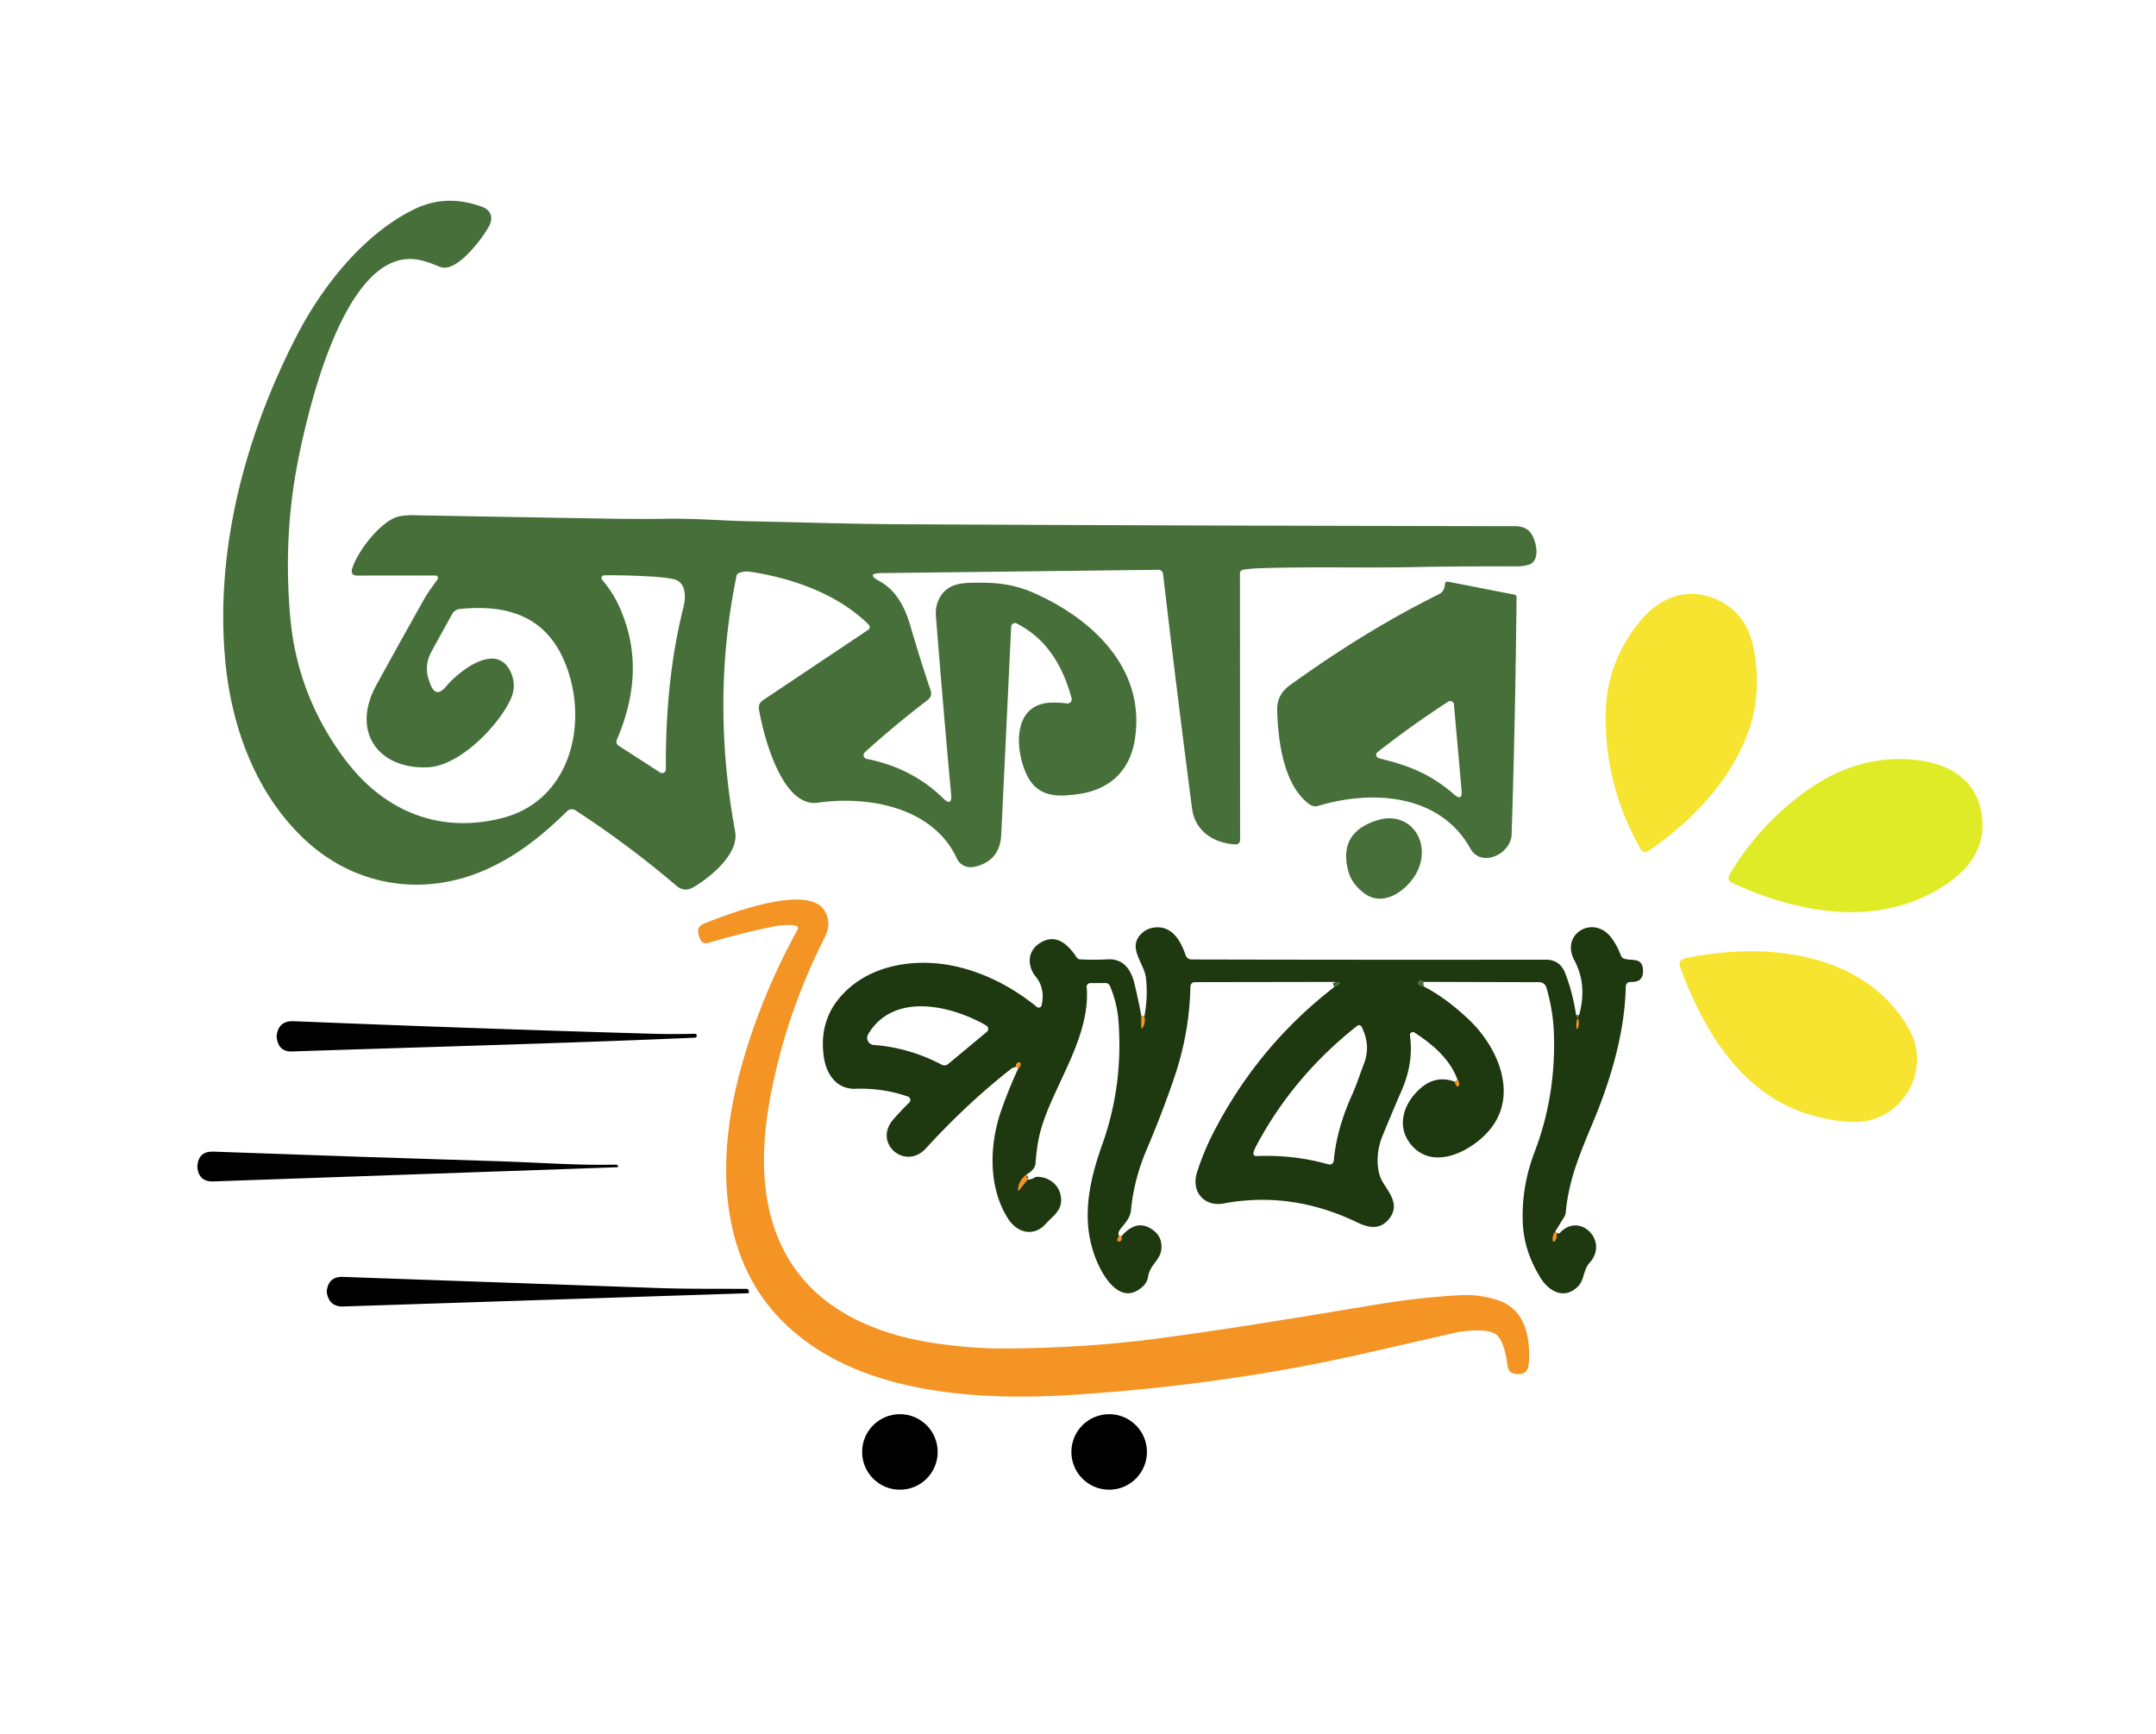
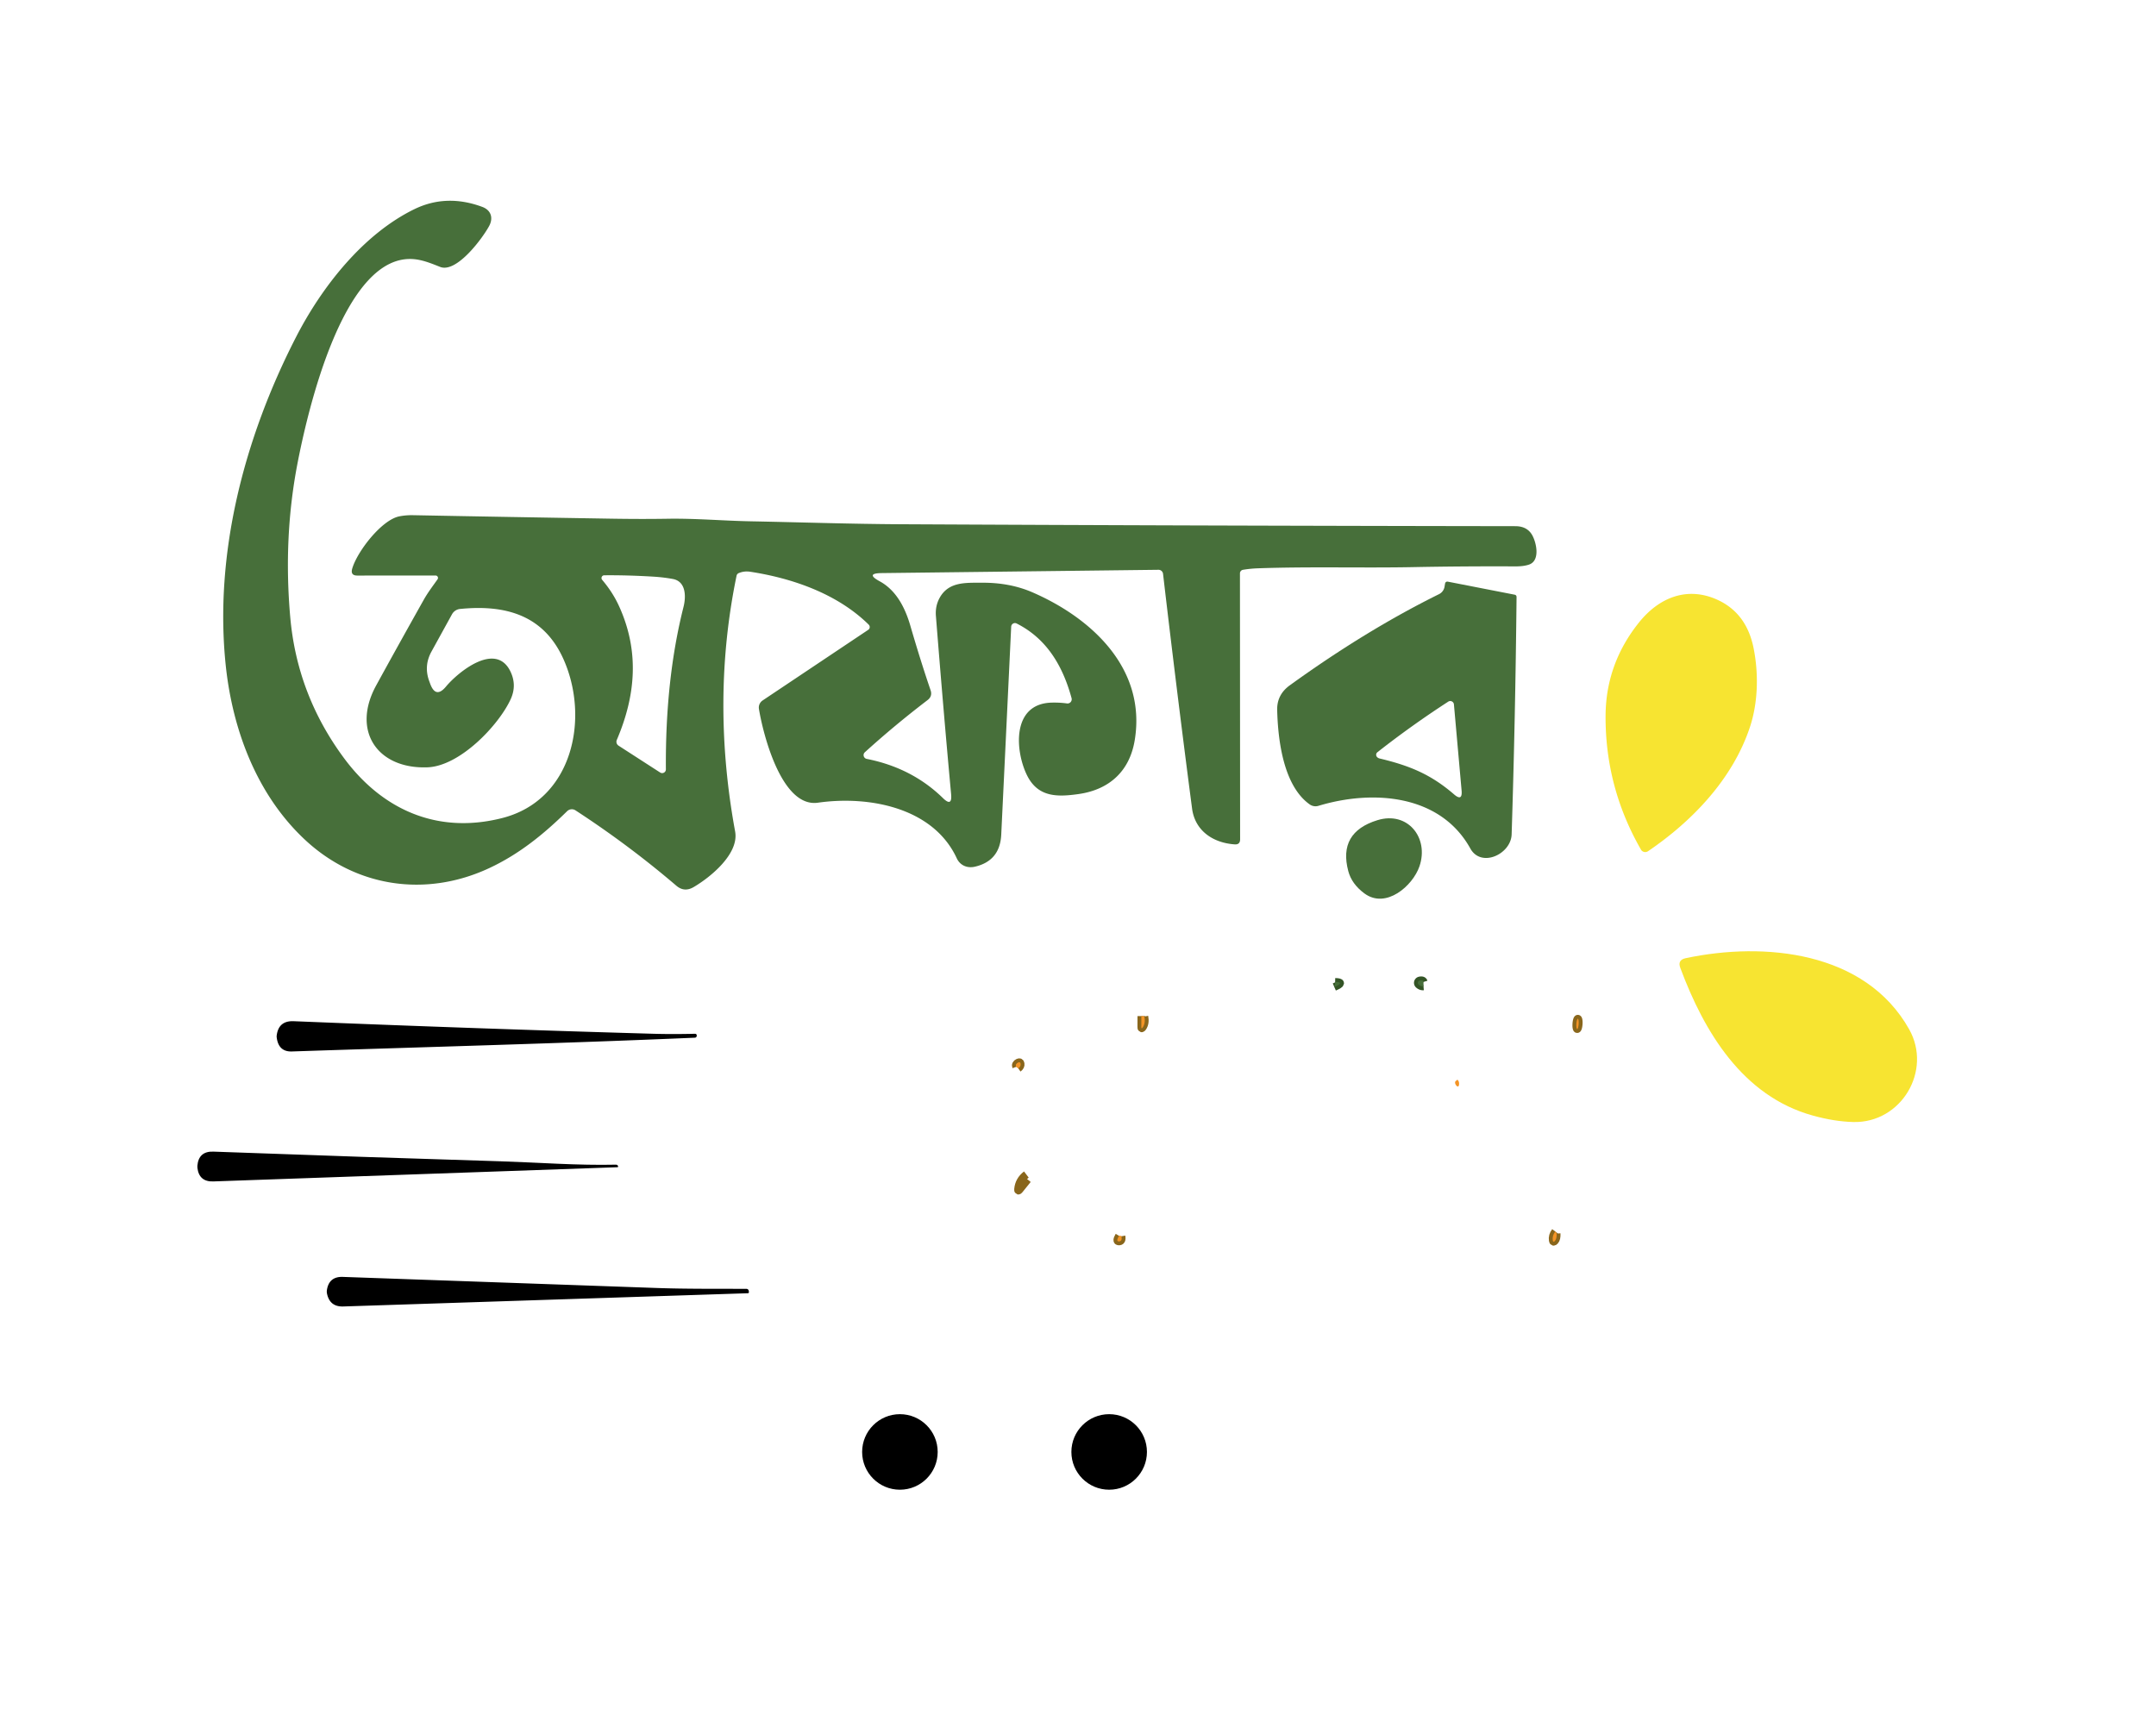
<svg xmlns="http://www.w3.org/2000/svg" version="1.1" viewBox="0.00 0.00 557.00 448.00">
  <g stroke-width="2.00" fill="none" stroke-linecap="butt">
    <path stroke="#89661b" d="   M 401.80 318.21   Q 400.97 319.30 401.16 320.50   Q 401.26 321.14 401.70 320.66   Q 402.22 320.09 402.15 318.73" />
    <path stroke="#335425" d="   M 367.82 253.71   Q 367.65 253.17 366.79 253.35   A 0.62 0.62 0.0 0 0 366.51 254.42   Q 367.08 254.93 367.76 254.87" />
-     <path stroke="#89661b" d="   M 375.93 279.54   Q 375.85 280.16 376.40 280.65   A 0.30 0.30 0.0 0 0 376.89 280.50   Q 377.12 279.57 376.55 278.99" />
    <path stroke="#335425" d="   M 344.72 255.03   Q 347.61 253.78 344.93 253.72" />
    <path stroke="#89661b" d="   M 289.10 319.32   Q 288.27 320.73 289.01 320.77   Q 289.98 320.83 289.73 319.44" />
    <path stroke="#89661b" d="   M 265.16 303.49   Q 263.22 304.96 263.02 307.30   Q 262.97 307.92 263.36 307.44   L 265.50 304.78" />
    <path stroke="#89661b" d="   M 263.07 276.06   Q 263.78 275.56 263.67 274.86   Q 263.57 274.29 263.05 274.54   Q 262.23 274.93 262.51 275.66" />
    <path stroke="#89661b" d="   M 294.87 262.55   L 294.86 265.38   Q 294.85 265.99 295.21 265.49   Q 295.98 264.39 295.65 262.66" />
    <path stroke="#89661b" d="   M 407.464 265.907   A 1.34 0.30 93.7 0 0 407.849 264.589   A 1.34 0.30 93.7 0 0 407.637 263.233   A 1.34 0.30 93.7 0 0 407.251 264.551   A 1.34 0.30 93.7 0 0 407.464 265.907" />
  </g>
  <path fill="#476f3a" d="   M 227.80 148.08   Q 223.45 148.13 227.27 150.20   C 231.42 152.46 233.77 156.80 235.18 161.66   Q 237.86 170.86 240.41 178.33   Q 240.95 179.90 239.63 180.90   Q 231.05 187.46 223.43 194.38   A 1.00 0.99 29.5 0 0 223.91 196.09   Q 235.59 198.39 243.61 206.22   Q 246.03 208.59 245.72 205.21   Q 243.82 184.69 241.79 159.15   Q 241.59 156.57 242.77 154.45   C 245.12 150.22 249.62 150.60 253.73 150.57   Q 260.94 150.53 266.77 153.07   C 282.07 159.73 296.18 172.76 293.16 191.23   C 291.84 199.34 286.51 204.05 278.69 205.17   C 273.28 205.94 268.24 206.08 265.39 200.45   C 262.26 194.26 261.21 181.78 271.75 181.55   Q 273.76 181.50 275.65 181.76   A 1.09 1.08 86.4 0 0 276.84 180.40   C 274.62 172.26 270.55 165.08 262.64 161.10   A 0.97 0.97 0.0 0 0 261.24 161.92   Q 259.86 190.85 258.67 215.66   Q 258.35 222.43 251.89 223.94   C 249.89 224.41 248.03 223.62 247.17 221.76   C 241.09 208.64 224.49 205.53 211.31 207.41   C 201.90 208.76 197.12 189.60 196.07 183.18   A 2.20 2.20 0.0 0 1 197.01 181.00   L 224.31 162.74   A 0.87 0.86 50.3 0 0 224.43 161.40   C 216.32 153.41 204.70 149.40 193.79 147.73   Q 192.23 147.50 190.84 148.09   A 0.94 0.93 84.5 0 0 190.29 148.76   Q 183.67 180.81 189.92 214.85   C 190.98 220.63 183.54 226.67 179.21 229.21   Q 176.80 230.63 174.73 228.86   Q 162.38 218.31 148.68 209.39   A 1.74 1.73 -50.7 0 0 146.51 209.61   C 140.48 215.54 134.12 220.71 126.38 224.32   C 110.07 231.93 92.01 229.29 78.85 217.04   C 66.22 205.29 60.06 188.34 58.33 172.04   C 55.29 143.23 63.00 113.33 76.51 87.04   C 83.22 73.99 93.91 60.45 107.05 54.05   Q 115.33 50.02 124.60 53.46   C 126.88 54.31 127.48 56.33 126.38 58.38   C 124.71 61.50 117.96 70.67 113.69 68.96   C 111.64 68.15 109.53 67.27 107.29 67.00   C 88.80 64.83 79.41 106.74 76.96 119.21   Q 73.13 138.65 74.99 159.53   Q 76.78 179.60 88.91 195.94   C 98.81 209.29 113.07 215.62 129.73 211.38   C 148.04 206.73 152.36 185.51 145.58 170.34   C 140.47 158.90 130.56 156.18 118.85 157.35   A 2.69 2.67 -78.4 0 0 116.77 158.73   L 111.47 168.36   Q 109.44 172.05 110.89 176.00   Q 110.97 176.21 111.14 176.68   Q 112.58 180.60 115.24 177.38   C 118.26 173.75 128.06 165.63 131.87 173.50   Q 133.58 177.05 131.94 180.65   C 128.90 187.32 118.87 197.96 110.42 198.27   C 97.52 198.74 90.74 188.87 97.19 177.10   Q 102.91 166.66 109.47 154.99   C 110.54 153.08 111.79 151.46 113.04 149.69   A 0.62 0.62 0.0 0 0 112.53 148.71   L 92.31 148.72   Q 90.50 148.72 90.98 146.98   C 92.22 142.58 98.56 134.33 103.17 133.42   Q 104.87 133.09 106.64 133.12   Q 131.29 133.59 157.87 134.02   Q 165.59 134.15 172.47 134.04   C 179.63 133.92 186.70 134.56 193.86 134.70   C 206.76 134.95 220.11 135.40 232.71 135.46   Q 307.50 135.84 391.50 135.96   Q 394.60 135.97 395.89 138.36   C 396.99 140.40 397.93 144.96 394.95 145.91   Q 393.56 146.36 391.51 146.35   Q 377.79 146.29 365.02 146.54   C 352.18 146.79 338.36 146.37 324.89 146.85   Q 322.99 146.92 321.13 147.23   A 0.94 0.94 0.0 0 0 320.34 148.16   L 320.38 216.88   Q 320.38 218.27 318.99 218.18   C 313.30 217.79 308.72 214.60 307.97 208.92   Q 304.05 178.95 300.47 148.26   A 1.18 1.17 86.1 0 0 299.30 147.23   L 227.80 148.08   Z   M 159.91 156.58   C 165.18 168.10 164.32 179.56 159.35 191.19   A 1.20 1.20 0.0 0 0 159.80 192.67   L 170.55 199.61   A 0.96 0.96 0.0 0 0 172.03 198.80   Q 171.86 175.53 176.58 156.84   C 177.26 154.17 177.25 150.26 173.86 149.61   Q 171.56 149.18 168.95 149.01   Q 162.06 148.59 156.10 148.65   A 0.72 0.71 69.4 0 0 155.57 149.83   Q 158.29 153.03 159.91 156.58   Z" />
  <path fill="#476f3a" d="   M 373.19 151.63   L 373.32 150.86   Q 373.44 150.17 374.13 150.31   L 391.29 153.66   Q 391.80 153.76 391.80 154.28   Q 391.49 185.57 390.53 215.60   C 390.36 220.72 382.66 224.31 379.86 219.25   C 372.08 205.20 354.62 203.99 340.62 208.22   A 2.60 2.59 53.9 0 1 338.37 207.86   C 331.64 203.10 330.16 191.48 329.96 183.49   Q 329.85 179.51 333.23 177.07   Q 352.93 162.84 371.78 153.52   A 2.63 2.62 81.7 0 0 373.19 151.63   Z   M 356.44 195.99   C 364.34 197.87 369.75 200.17 375.64 205.25   Q 377.86 207.17 377.60 204.25   L 375.62 182.01   A 0.95 0.95 0.0 0 0 374.15 181.30   Q 364.62 187.48 355.85 194.37   A 0.84 0.84 0.0 0 0 355.57 195.29   Q 355.66 195.55 355.88 195.72   Q 356.13 195.92 356.44 195.99   Z" />
  <path fill="#f7e431" d="   M 443.74 155.00   Q 451.20 158.43 453.02 167.39   C 454.34 173.90 454.24 181.40 452.09 187.88   C 447.63 201.30 437.24 212.15 425.76 219.95   A 1.28 1.27 -31.9 0 1 423.94 219.53   Q 414.69 203.40 414.80 184.91   Q 414.88 171.54 423.40 160.88   C 428.59 154.38 435.91 151.41 443.74 155.00   Z" />
-   <path fill="#e0eb28" d="   M 446.78 226.04   Q 454.69 212.71 467.23 203.95   Q 480.70 194.54 495.73 196.45   C 503.13 197.39 509.87 201.07 511.67 208.89   C 513.83 218.28 508.98 224.86 501.03 229.63   C 484.37 239.62 464.44 235.95 447.41 228.09   A 1.45 1.44 -62.2 0 1 446.78 226.04   Z" />
  <path fill="#476f3a" d="   M 348.33 225.10   Q 345.65 215.05 355.88 211.92   C 363.69 209.53 369.23 216.48 366.72 223.84   C 365.00 228.88 358.07 234.98 352.49 230.85   Q 349.21 228.42 348.33 225.10   Z" />
-   <path fill="#f49425" d="   M 205.39 239.15   Q 202.92 238.76 199.88 239.38   Q 191.45 241.10 183.13 243.58   Q 181.30 244.13 180.74 242.31   L 180.50 241.56   Q 179.85 239.48 181.87 238.66   C 187.69 236.29 208.72 228.16 213.02 235.30   Q 214.94 238.50 213.15 242.02   Q 203.09 261.83 199.06 283.21   C 196.93 294.48 196.37 306.18 199.94 317.01   C 206.13 335.78 222.93 344.36 241.69 347.10   Q 251.32 348.51 260.13 348.44   Q 280.42 348.29 298.34 345.96   Q 318.57 343.33 354.45 337.26   C 362.14 335.96 369.68 335.07 377.30 334.66   Q 381.97 334.40 386.62 335.82   C 393.45 337.91 395.18 344.27 395.05 350.75   C 395.01 353.10 394.86 355.41 391.59 355.02   Q 389.71 354.80 389.47 352.92   C 389.19 350.72 388.51 346.60 386.74 344.98   C 384.73 343.14 378.44 343.79 376.10 344.32   Q 364.73 346.92 352.71 349.67   Q 317.39 357.75 277.78 360.38   C 251.23 362.14 218.00 360.10 199.62 338.66   C 185.59 322.30 185.55 298.66 190.85 278.15   Q 195.88 258.72 205.97 240.34   Q 206.53 239.33 205.39 239.15   Z" />
-   <path fill="#1e3810" d="   M 401.80 318.21   Q 400.97 319.30 401.16 320.50   Q 401.26 321.14 401.70 320.66   Q 402.22 320.09 402.15 318.73   Q 402.70 318.89 403.02 318.54   C 408.08 313.07 415.73 320.60 410.71 326.24   C 409.01 328.15 409.33 330.69 407.74 332.33   C 404.26 335.91 400.24 333.79 398.03 330.24   Q 393.79 323.44 393.43 316.27   Q 392.96 306.80 396.50 297.55   C 400.26 287.75 401.83 277.30 401.44 266.88   Q 401.22 260.97 399.50 255.15   A 1.90 1.89 -8.2 0 0 397.68 253.79   L 367.82 253.71   Q 367.65 253.17 366.79 253.35   A 0.62 0.62 0.0 0 0 366.51 254.42   Q 367.08 254.93 367.76 254.87   Q 373.33 257.67 379.38 263.36   C 387.02 270.55 392.39 282.92 384.84 291.96   C 380.33 297.35 370.35 302.70 364.58 295.81   C 360.52 290.95 362.70 284.86 367.10 281.11   Q 371.10 277.70 375.93 279.54   Q 375.85 280.16 376.40 280.65   A 0.30 0.30 0.0 0 0 376.89 280.50   Q 377.12 279.57 376.55 278.99   C 374.51 273.49 370.09 269.87 365.43 266.80   A 0.76 0.76 0.0 0 0 364.26 267.55   Q 365.24 274.53 362.16 281.66   Q 359.33 288.19 357.04 293.82   C 355.72 297.08 355.25 302.29 357.30 305.57   C 359.13 308.50 361.61 311.46 358.92 314.88   C 356.63 317.79 353.70 317.33 350.77 315.92   Q 333.75 307.68 316.15 310.96   C 311.05 311.91 307.71 307.83 309.22 303.02   Q 310.89 297.72 313.44 292.75   Q 324.93 270.33 344.72 255.03   Q 347.61 253.78 344.93 253.72   L 308.67 253.78   A 1.14 1.13 0.3 0 0 307.54 254.89   Q 307.32 266.80 303.37 278.44   Q 300.32 287.42 296.21 297.10   Q 292.93 304.84 292.19 312.68   C 292.00 314.68 290.69 316.03 289.51 317.50   Q 288.67 318.54 289.10 319.32   Q 288.27 320.73 289.01 320.77   Q 289.98 320.83 289.73 319.44   Q 293.80 314.69 298.00 317.93   Q 300.38 319.76 300.02 322.90   C 299.70 325.64 297.09 326.86 296.63 329.77   Q 296.39 331.36 295.26 332.40   C 290.28 336.99 286.11 331.63 283.98 327.24   C 278.93 316.79 281.07 306.07 284.77 295.72   Q 290.23 280.46 288.95 263.73   Q 288.59 259.13 286.76 254.78   A 1.26 1.25 -11.2 0 0 285.60 254.01   L 281.66 254.03   A 0.93 0.93 0.0 0 0 280.74 255.04   C 281.85 268.00 272.02 280.63 268.85 292.12   Q 267.89 295.61 267.54 300.51   Q 267.41 302.26 265.16 303.49   Q 263.22 304.96 263.02 307.30   Q 262.97 307.92 263.36 307.44   L 265.50 304.78   Q 266.35 304.82 267.19 304.32   Q 267.63 304.06 268.15 304.08   C 271.64 304.21 274.34 306.92 274.13 310.45   C 273.97 313.09 271.82 314.37 270.22 316.18   C 267.15 319.66 262.83 318.66 260.42 314.88   C 255.27 306.79 255.58 295.82 258.63 287.04   Q 260.59 281.42 263.07 276.06   Q 263.78 275.56 263.67 274.86   Q 263.57 274.29 263.05 274.54   Q 262.23 274.93 262.51 275.66   Q 262.10 275.50 261.62 275.87   Q 250.01 284.90 239.21 296.73   C 233.85 302.59 225.43 295.35 230.81 289.22   Q 232.75 287.01 234.90 284.90   A 0.94 0.94 0.0 0 0 234.55 283.34   Q 228.09 281.09 221.04 281.33   C 216.07 281.50 213.44 277.47 212.83 273.06   Q 211.65 264.64 216.30 258.58   C 223.64 249.00 237.22 247.06 248.57 250.11   Q 258.87 252.87 267.88 260.19   A 0.77 0.77 0.0 0 0 269.11 259.76   Q 270.07 255.39 267.56 252.32   C 265.48 249.78 265.36 246.11 268.19 244.01   C 272.40 240.87 275.77 243.75 278.16 247.39   Q 278.47 247.85 279.03 247.89   Q 282.48 248.08 286.20 247.88   C 290.15 247.67 292.18 250.46 293.04 253.98   Q 294.08 258.25 294.87 262.55   L 294.86 265.38   Q 294.85 265.99 295.21 265.49   Q 295.98 264.39 295.65 262.66   Q 296.60 257.65 296.06 252.73   C 295.64 248.86 291.16 244.93 294.87 241.26   Q 296.29 239.85 298.36 239.65   C 302.89 239.19 305.08 243.18 306.30 246.82   A 1.61 1.60 -8.9 0 0 307.81 247.92   Q 352.91 248.03 399.32 247.97   Q 402.94 247.96 404.30 251.32   Q 406.18 255.99 407.10 261.78   Q 407.48 264.22 408.09 261.83   Q 410.01 254.23 406.75 248.18   C 402.99 241.18 411.86 236.20 416.37 242.41   Q 417.83 244.41 418.75 246.89   Q 418.99 247.53 419.64 247.73   C 421.56 248.32 424.11 247.38 424.44 250.26   Q 424.85 253.82 421.41 253.73   Q 420.04 253.70 420.01 255.07   C 419.76 266.85 416.10 279.10 411.57 289.94   C 408.07 298.30 405.25 305.02 404.51 313.32   Q 404.47 313.88 404.17 314.35   L 401.80 318.21   Z   M 254.81 264.99   C 245.50 259.63 230.73 256.37 224.29 267.24   A 1.84 1.84 0.0 0 0 225.73 270.01   Q 234.94 270.71 243.32 275.12   A 1.48 1.47 38.8 0 0 244.94 274.95   L 254.95 266.62   A 1.00 0.99 -50.0 0 0 254.81 264.99   Z   M 407.464 265.907   A 1.34 0.30 93.7 0 0 407.849 264.589   A 1.34 0.30 93.7 0 0 407.637 263.233   A 1.34 0.30 93.7 0 0 407.251 264.551   A 1.34 0.30 93.7 0 0 407.464 265.907   Z   M 324.54 296.11   Q 324.10 296.93 323.83 297.81   A 0.71 0.70 -82.9 0 0 324.53 298.72   Q 334.17 298.32 342.96 300.80   Q 344.47 301.22 344.61 299.67   Q 345.35 291.63 349.34 282.81   C 350.48 280.30 351.32 277.59 352.33 274.99   C 353.64 271.63 353.35 268.49 351.78 265.32   A 0.75 0.75 0.0 0 0 350.64 265.06   Q 334.08 278.11 324.54 296.11   Z" />
  <path fill="#f7e431" d="   M 435.48 247.59   C 455.77 243.28 481.88 245.75 493.23 265.96   C 499.24 276.66 491.20 290.22 478.81 289.92   Q 473.92 289.80 468.33 288.25   C 450.18 283.23 440.24 266.58 434.10 250.08   Q 433.34 248.05 435.48 247.59   Z" />
  <path fill="#476f3a" d="   M 367.82 253.71   Q 367.61 254.09 367.76 254.87   Q 367.08 254.93 366.51 254.42   A 0.62 0.62 0.0 0 1 366.79 253.35   Q 367.65 253.17 367.82 253.71   Z" />
  <path fill="#476f3a" d="   M 344.72 255.03   Q 344.96 254.21 344.93 253.72   Q 347.61 253.78 344.72 255.03   Z" />
  <path fill="#f49425" d="   M 294.87 262.55   Q 295.12 262.51 295.65 262.66   Q 295.98 264.39 295.21 265.49   Q 294.85 265.99 294.86 265.38   L 294.87 262.55   Z" />
  <ellipse fill="#f49425" cx="0.00" cy="0.00" transform="translate(407.55,264.57) rotate(93.7)" rx="1.34" ry="0.30" />
  <path fill="#000000" d="   M 179.53 268.13   C 145.26 269.61 109.77 270.54 75.40 271.69   Q 71.92 271.80 71.48 267.99   Q 71.46 267.80 71.48 267.62   Q 71.94 263.71 75.87 263.87   Q 124.45 265.85 168.56 267.11   Q 173.45 267.26 179.50 267.12   Q 180.04 267.11 180.00 267.67   A 0.49 0.49 0.0 0 1 179.53 268.13   Z" />
  <path fill="#f49425" d="   M 263.07 276.06   L 262.51 275.66   Q 262.23 274.93 263.05 274.54   Q 263.57 274.29 263.67 274.86   Q 263.78 275.56 263.07 276.06   Z" />
  <path fill="#f49425" d="   M 376.55 278.99   Q 377.12 279.57 376.89 280.50   A 0.30 0.30 0.0 0 1 376.40 280.65   Q 375.85 280.16 375.93 279.54   Q 376.17 279.20 376.55 278.99   Z" />
  <path fill="#000000" d="   M 159.49 301.60   L 55.11 305.27   Q 51.44 305.40 51.00 301.76   Q 50.97 301.49 50.99 301.22   Q 51.33 297.43 55.13 297.57   Q 94.47 299.01 129.33 300.07   C 138.93 300.37 149.25 301.17 159.12 300.94   Q 159.49 300.93 159.66 301.27   Q 159.72 301.39 159.66 301.54   Q 159.64 301.59 159.49 301.60   Z" />
-   <path fill="#f49425" d="   M 265.16 303.49   Q 265.07 304.40 265.50 304.78   L 263.36 307.44   Q 262.97 307.92 263.02 307.30   Q 263.22 304.96 265.16 303.49   Z" />
  <path fill="#f49425" d="   M 401.80 318.21   Q 402.15 318.55 402.15 318.73   Q 402.22 320.09 401.70 320.66   Q 401.26 321.14 401.16 320.50   Q 400.97 319.30 401.80 318.21   Z" />
  <path fill="#f49425" d="   M 289.10 319.32   Q 289.58 319.27 289.73 319.44   Q 289.98 320.83 289.01 320.77   Q 288.27 320.73 289.10 319.32   Z" />
  <path fill="#000000" d="   M 193.22 334.16   L 88.69 337.58   Q 85.22 337.70 84.49 334.30   Q 84.39 333.84 84.45 333.39   Q 84.97 329.82 88.57 329.94   Q 129.65 331.39 169.50 332.80   C 177.42 333.08 185.07 332.99 192.85 333.03   A 0.60 0.59 86.1 0 1 193.44 333.55   L 193.48 333.85   A 0.27 0.27 0.0 0 1 193.22 334.16   Z" />
  <circle fill="#000000" cx="286.55" cy="375.17" r="9.76" />
  <circle fill="#000000" cx="232.49" cy="375.17" r="9.76" />
</svg>